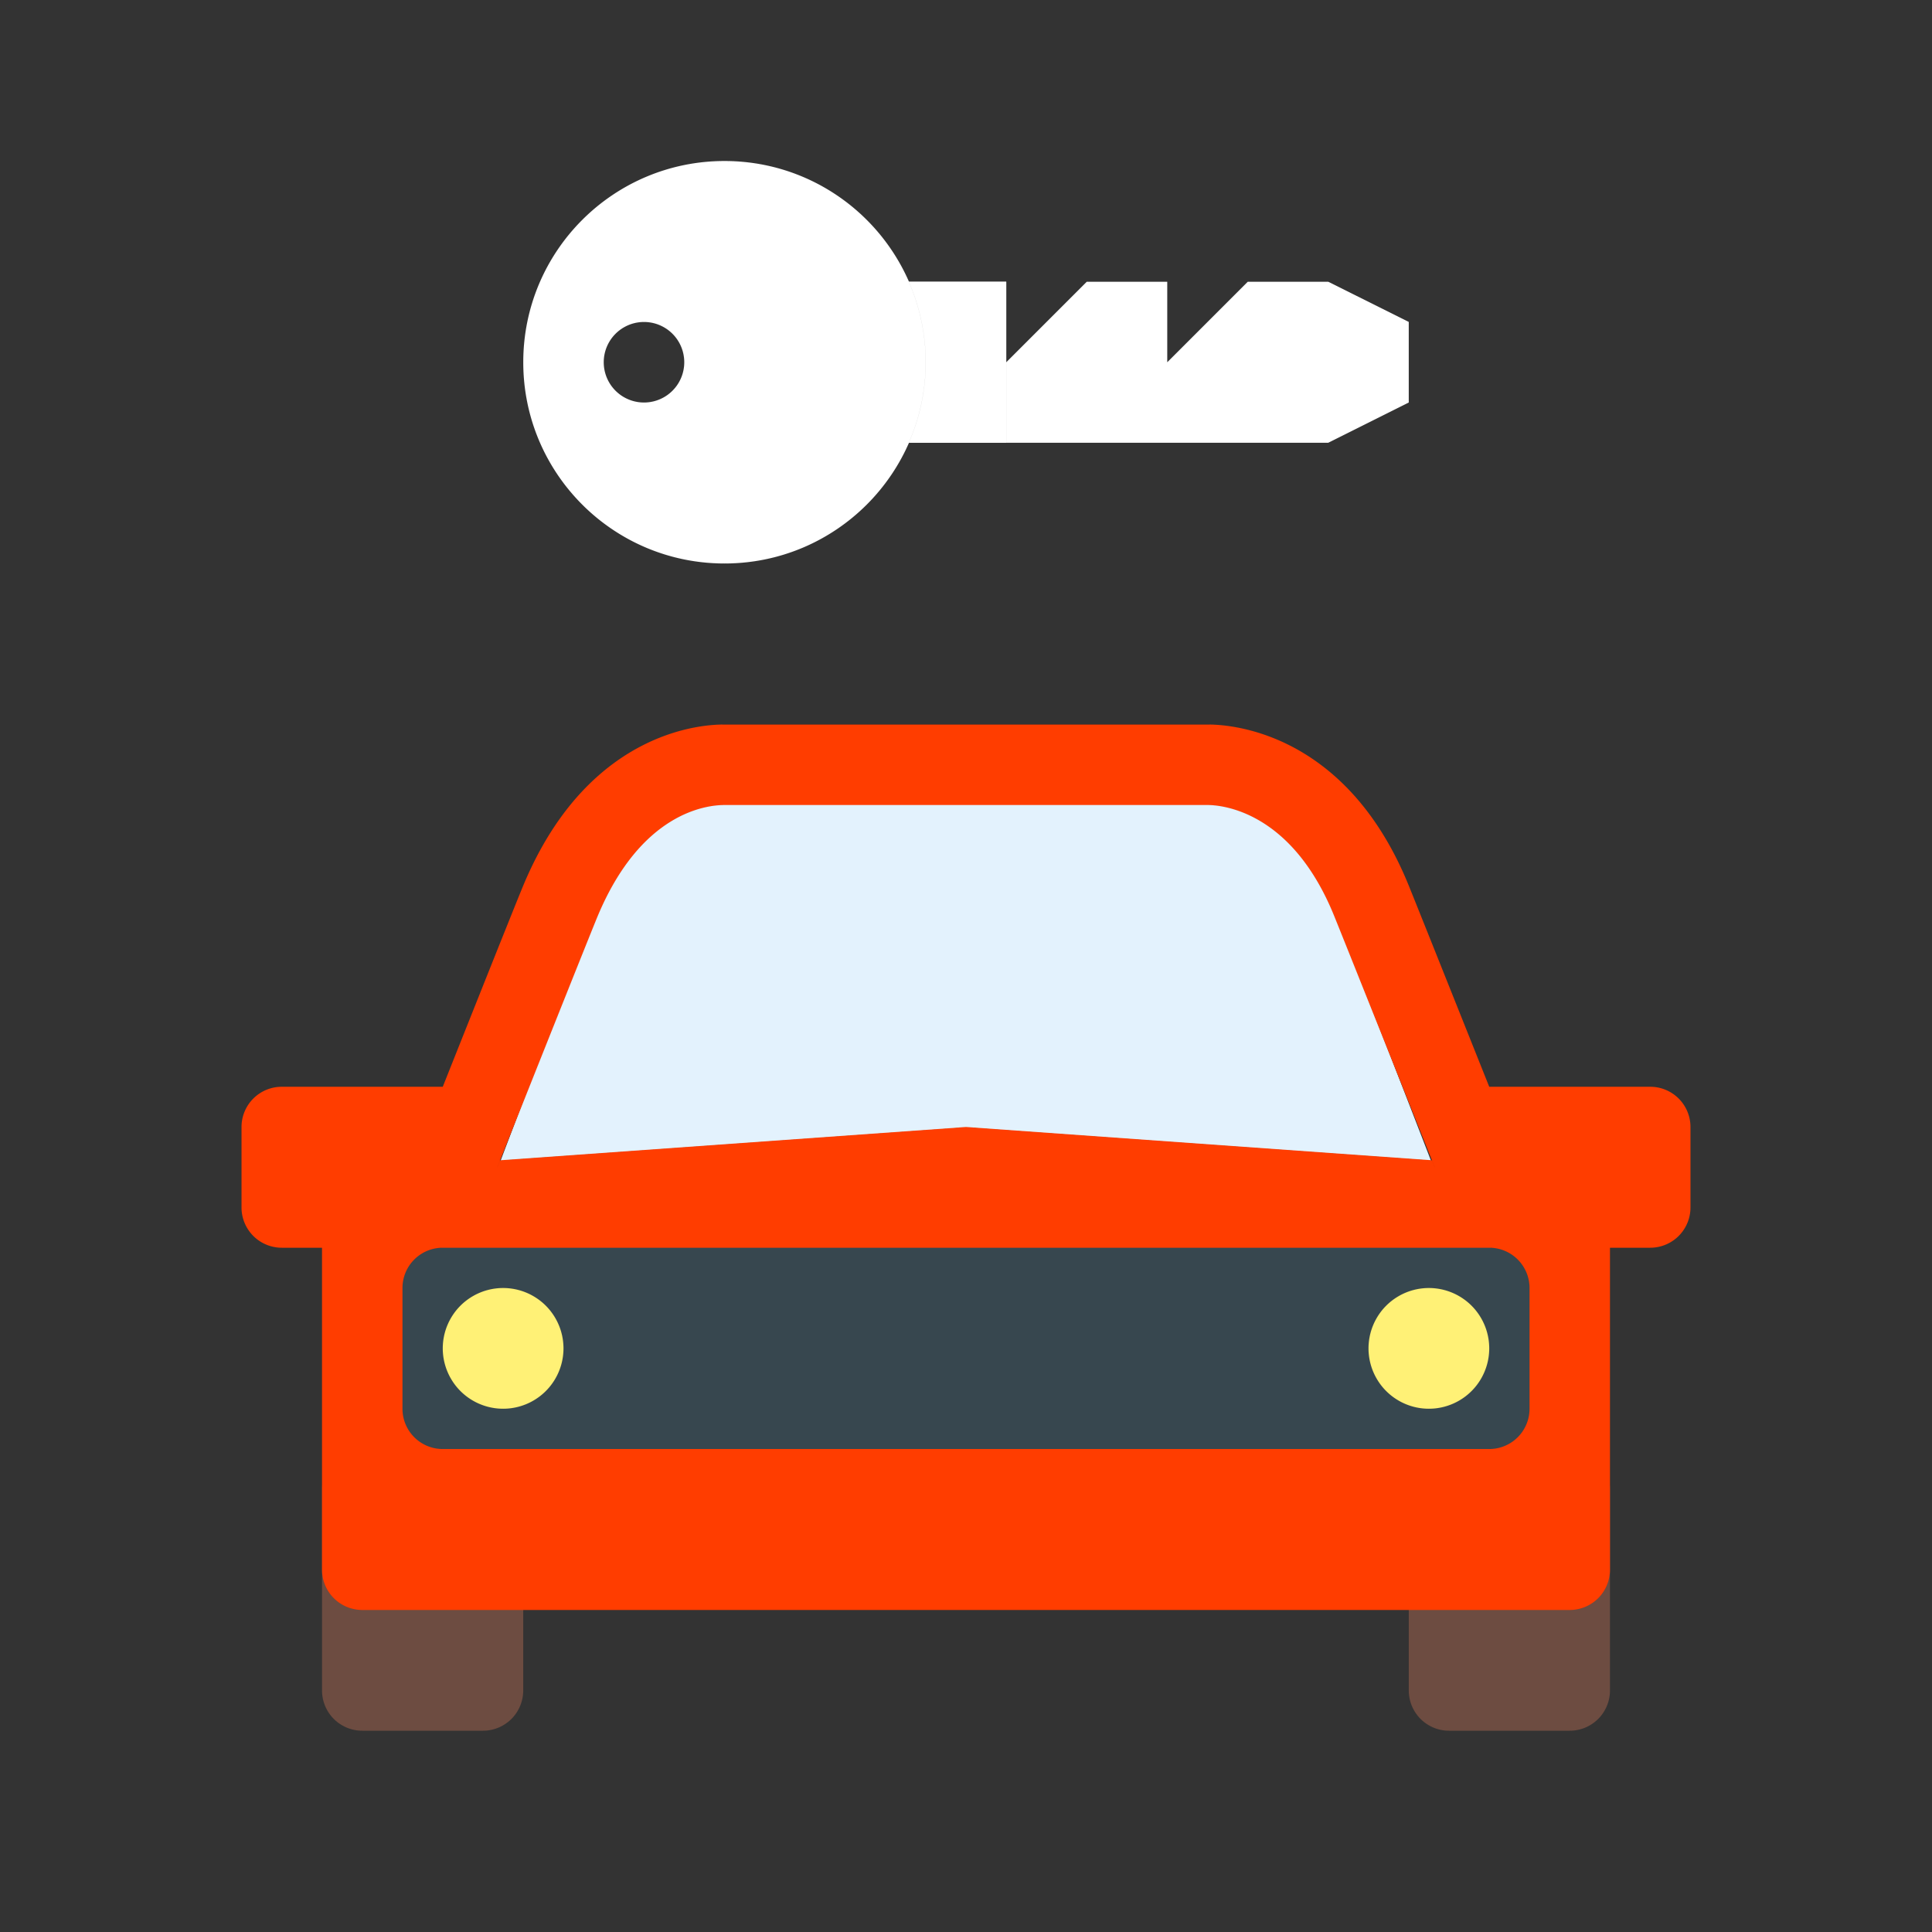
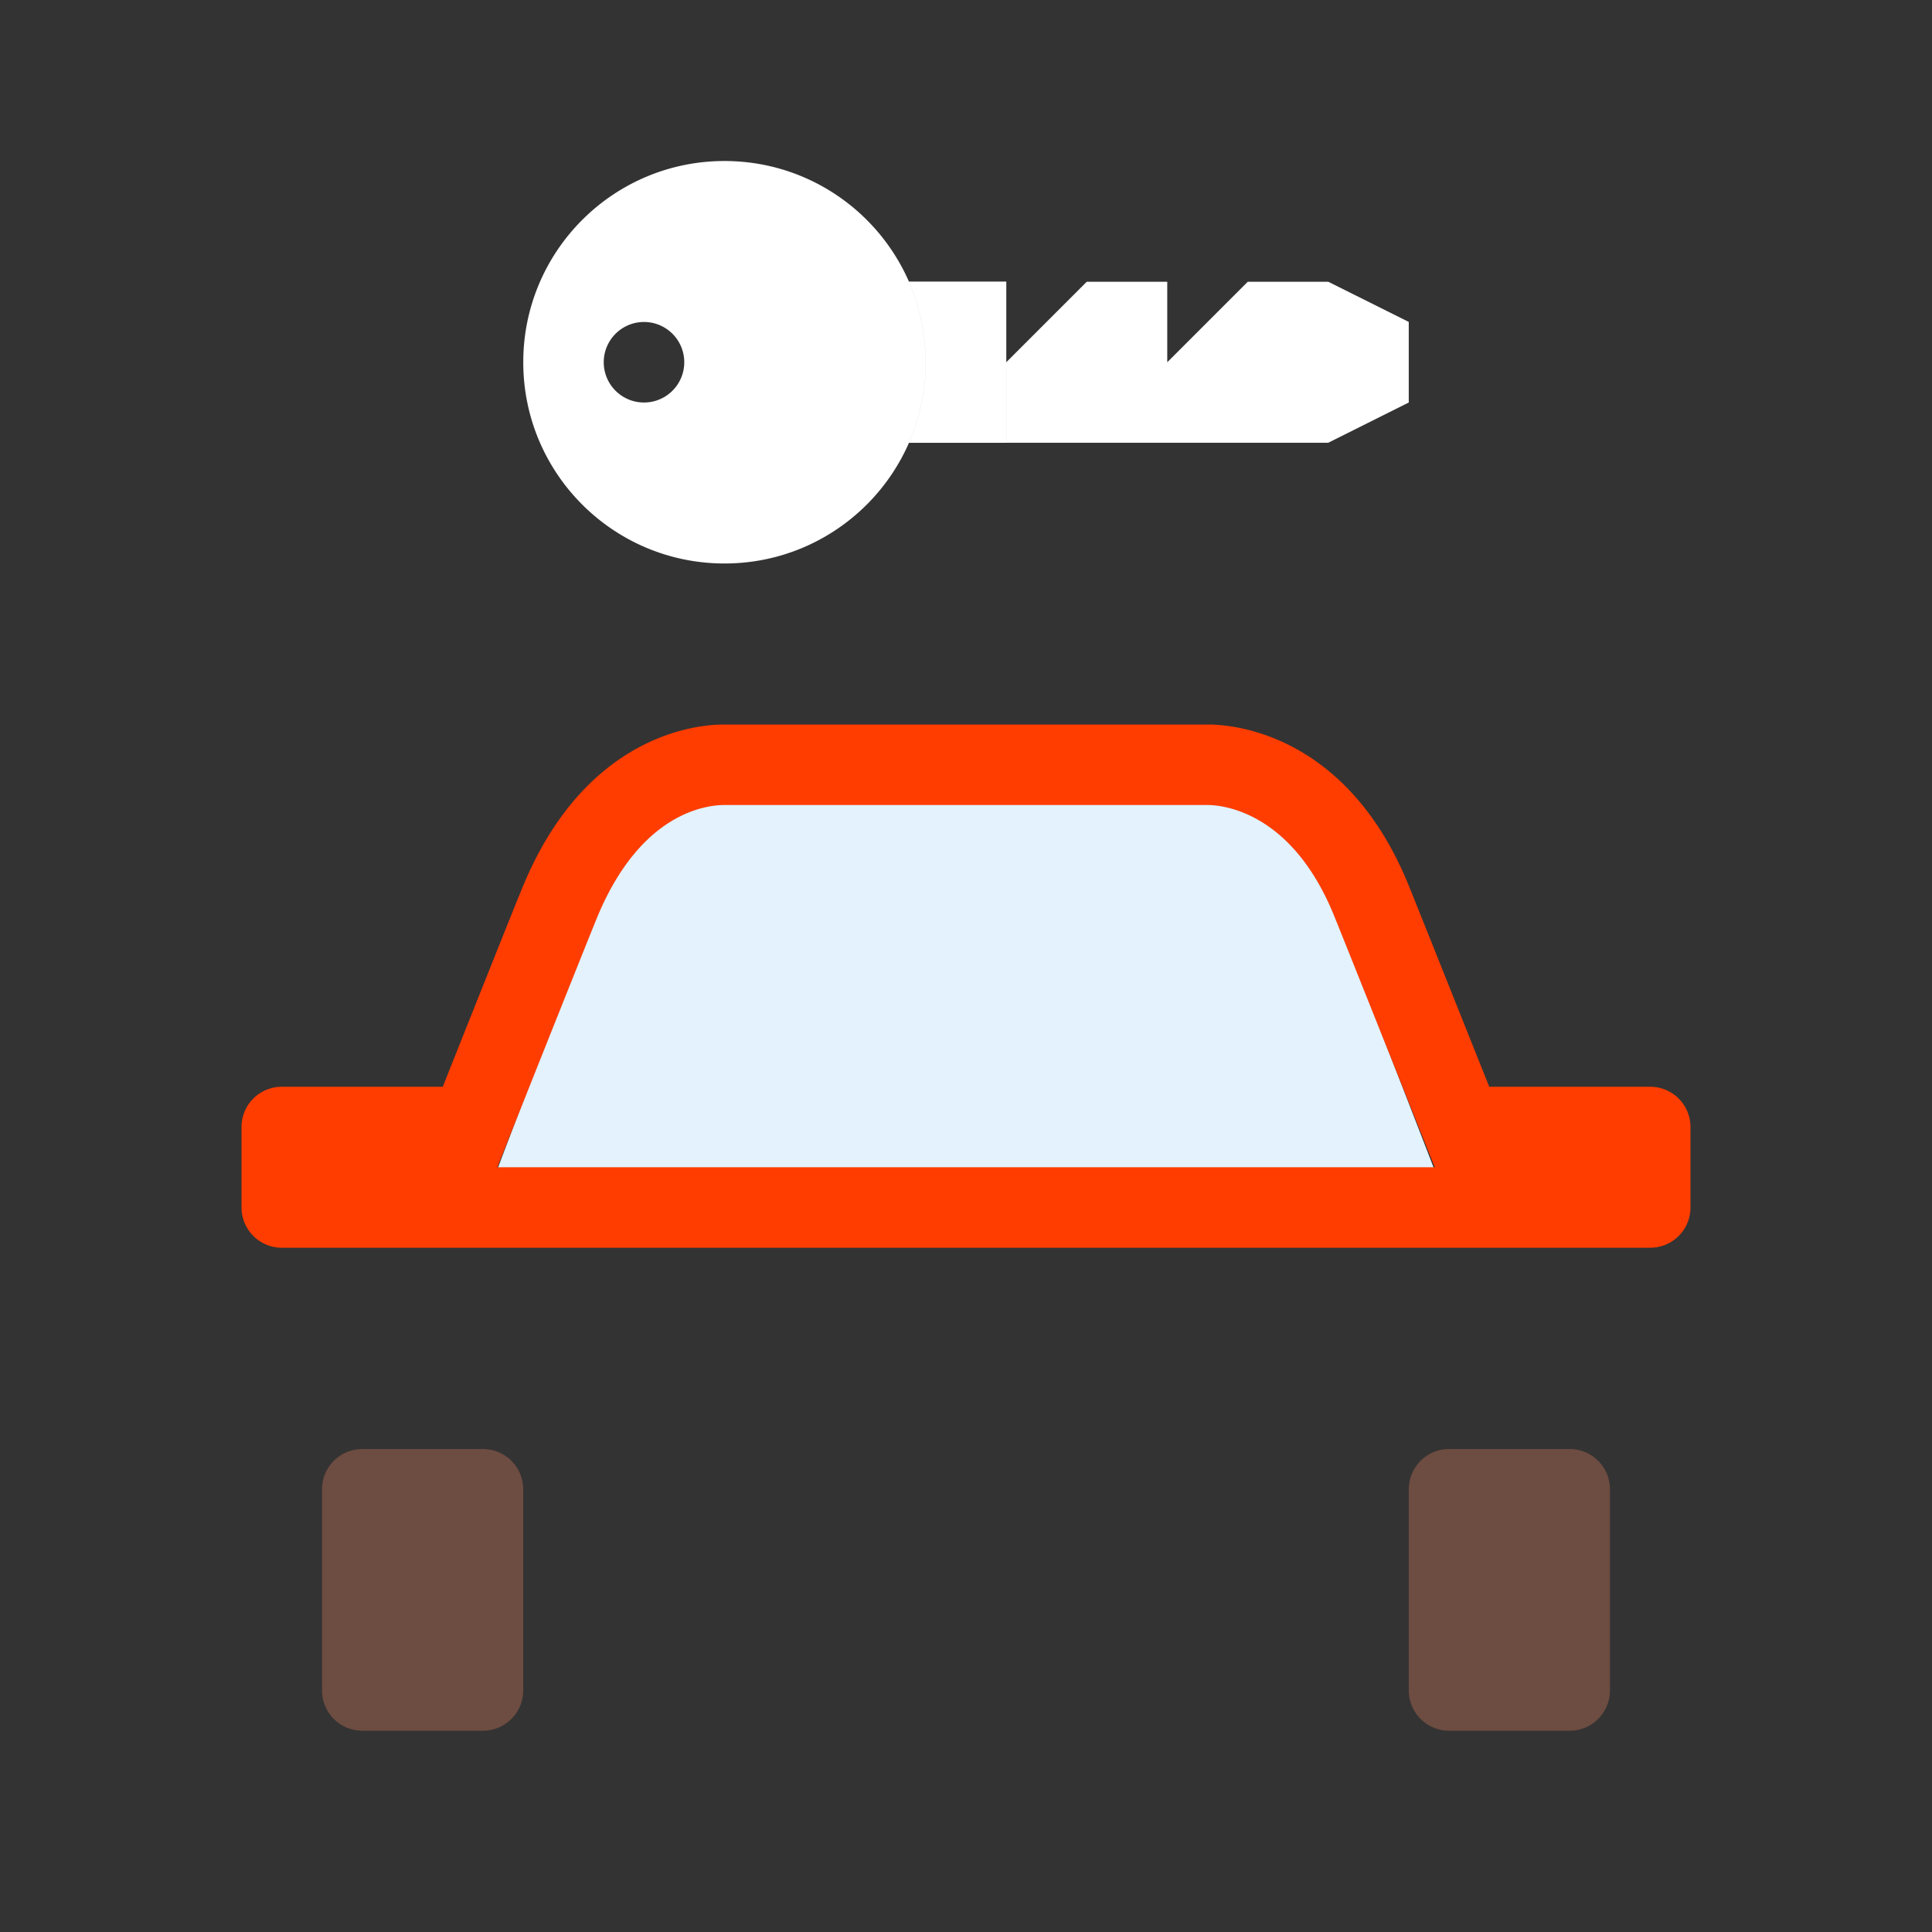
<svg xmlns="http://www.w3.org/2000/svg" width="64px" height="64px" viewBox="0 0 1024.00 1024.00" class="icon" version="1.1" fill="#000000" stroke="#000000" stroke-width="0.01">
  <rect x="0" y="0" width="1024.00" height="1024.00" fill="#333333" stroke="none" />
  <g id="SVGRepo_bgCarrier" stroke-width="0" />
  <g id="SVGRepo_tracerCarrier" stroke-linecap="round" stroke-linejoin="round" />
  <g id="SVGRepo_iconCarrier">
    <path d="M277.333 789.333a21.333 21.333 0 0 0-21.333-21.333H192a21.333 21.333 0 0 0-21.333 21.333v106.667a21.333 21.333 0 0 0 21.333 21.333h64a21.333 21.333 0 0 0 21.333-21.333v-106.667zM853.333 789.333a21.333 21.333 0 0 0-21.333-21.333h-64a21.333 21.333 0 0 0-21.333 21.333v106.667a21.333 21.333 0 0 0 21.333 21.333h64a21.333 21.333 0 0 0 21.333-21.333v-106.667z" fill="#6D4C41" />
    <path d="M768 640H256s71.659-192 85.333-213.333 35.669-21.333 42.667-21.333h256c4.565 0 29.995-0.661 42.667 21.333 10.752 18.688 85.333 213.333 85.333 213.333z" fill="#E3F2FD" />
-     <path d="M810.667 618.667l-298.667-21.333-298.667 21.333a42.667 42.667 0 0 0-42.667 42.667v170.667a21.333 21.333 0 0 0 21.333 21.333h640a21.333 21.333 0 0 0 21.333-21.333v-170.667a42.667 42.667 0 0 0-42.667-42.667z" fill="#FF3D00" />
    <path d="M640 426.667c7.232 0 44.437 2.837 67.115 58.709 4.544 11.157 42.581 106.432 42.581 106.453L760.427 618.667H263.595l10.709-26.901c12.843-32.277 38.229-95.979 42.389-106.027C339.563 430.912 373.995 426.667 384 426.667h256m0.064-42.667H640 384c-6.997 0-71.104 0-106.667 85.333-5.419 13.013-42.667 106.667-42.667 106.667H149.333a21.333 21.333 0 0 0-21.333 21.333v42.667a21.333 21.333 0 0 0 21.333 21.333h725.333a21.333 21.333 0 0 0 21.333-21.333v-42.667a21.333 21.333 0 0 0-21.333-21.333h-85.333s-38.123-95.488-42.667-106.667c-34.667-85.333-100.224-85.333-106.667-85.333h-0.128 0.192z" fill="#FF3D00" />
-     <path d="M810.667 746.667a21.333 21.333 0 0 1-21.333 21.333H234.667a21.333 21.333 0 0 1-21.333-21.333v-64a21.333 21.333 0 0 1 21.333-21.333h554.667a21.333 21.333 0 0 1 21.333 21.333v64z" fill="#37474F" />
-     <path d="M266.667 714.667m-32 0a32 32 0 1 0 64 0 32 32 0 1 0-64 0Z" fill="#FFF176" />
-     <path d="M757.333 714.667m-32 0a32 32 0 1 0 64 0 32 32 0 1 0-64 0Z" fill="#FFF176" />
    <path d="M704 234.667H426.667V149.333h106.667v42.667l42.667-42.667h42.667v42.667l42.667-42.667h42.667l42.667 21.291V213.333z" fill="#ffffff" />
    <path d="M384 85.333c-58.923 0-106.667 47.744-106.667 106.667s47.744 106.667 106.667 106.667 106.667-47.744 106.667-106.667-47.744-106.667-106.667-106.667z m-42.667 128a21.333 21.333 0 1 1 0-42.667 21.333 21.333 0 1 1 0 42.667z" fill="#ffffff" />
    <path d="M533.333 234.667V149.333h-51.669a105.792 105.792 0 0 1 0 85.333H533.333z" fill="#ffffff" />
  </g>
</svg>